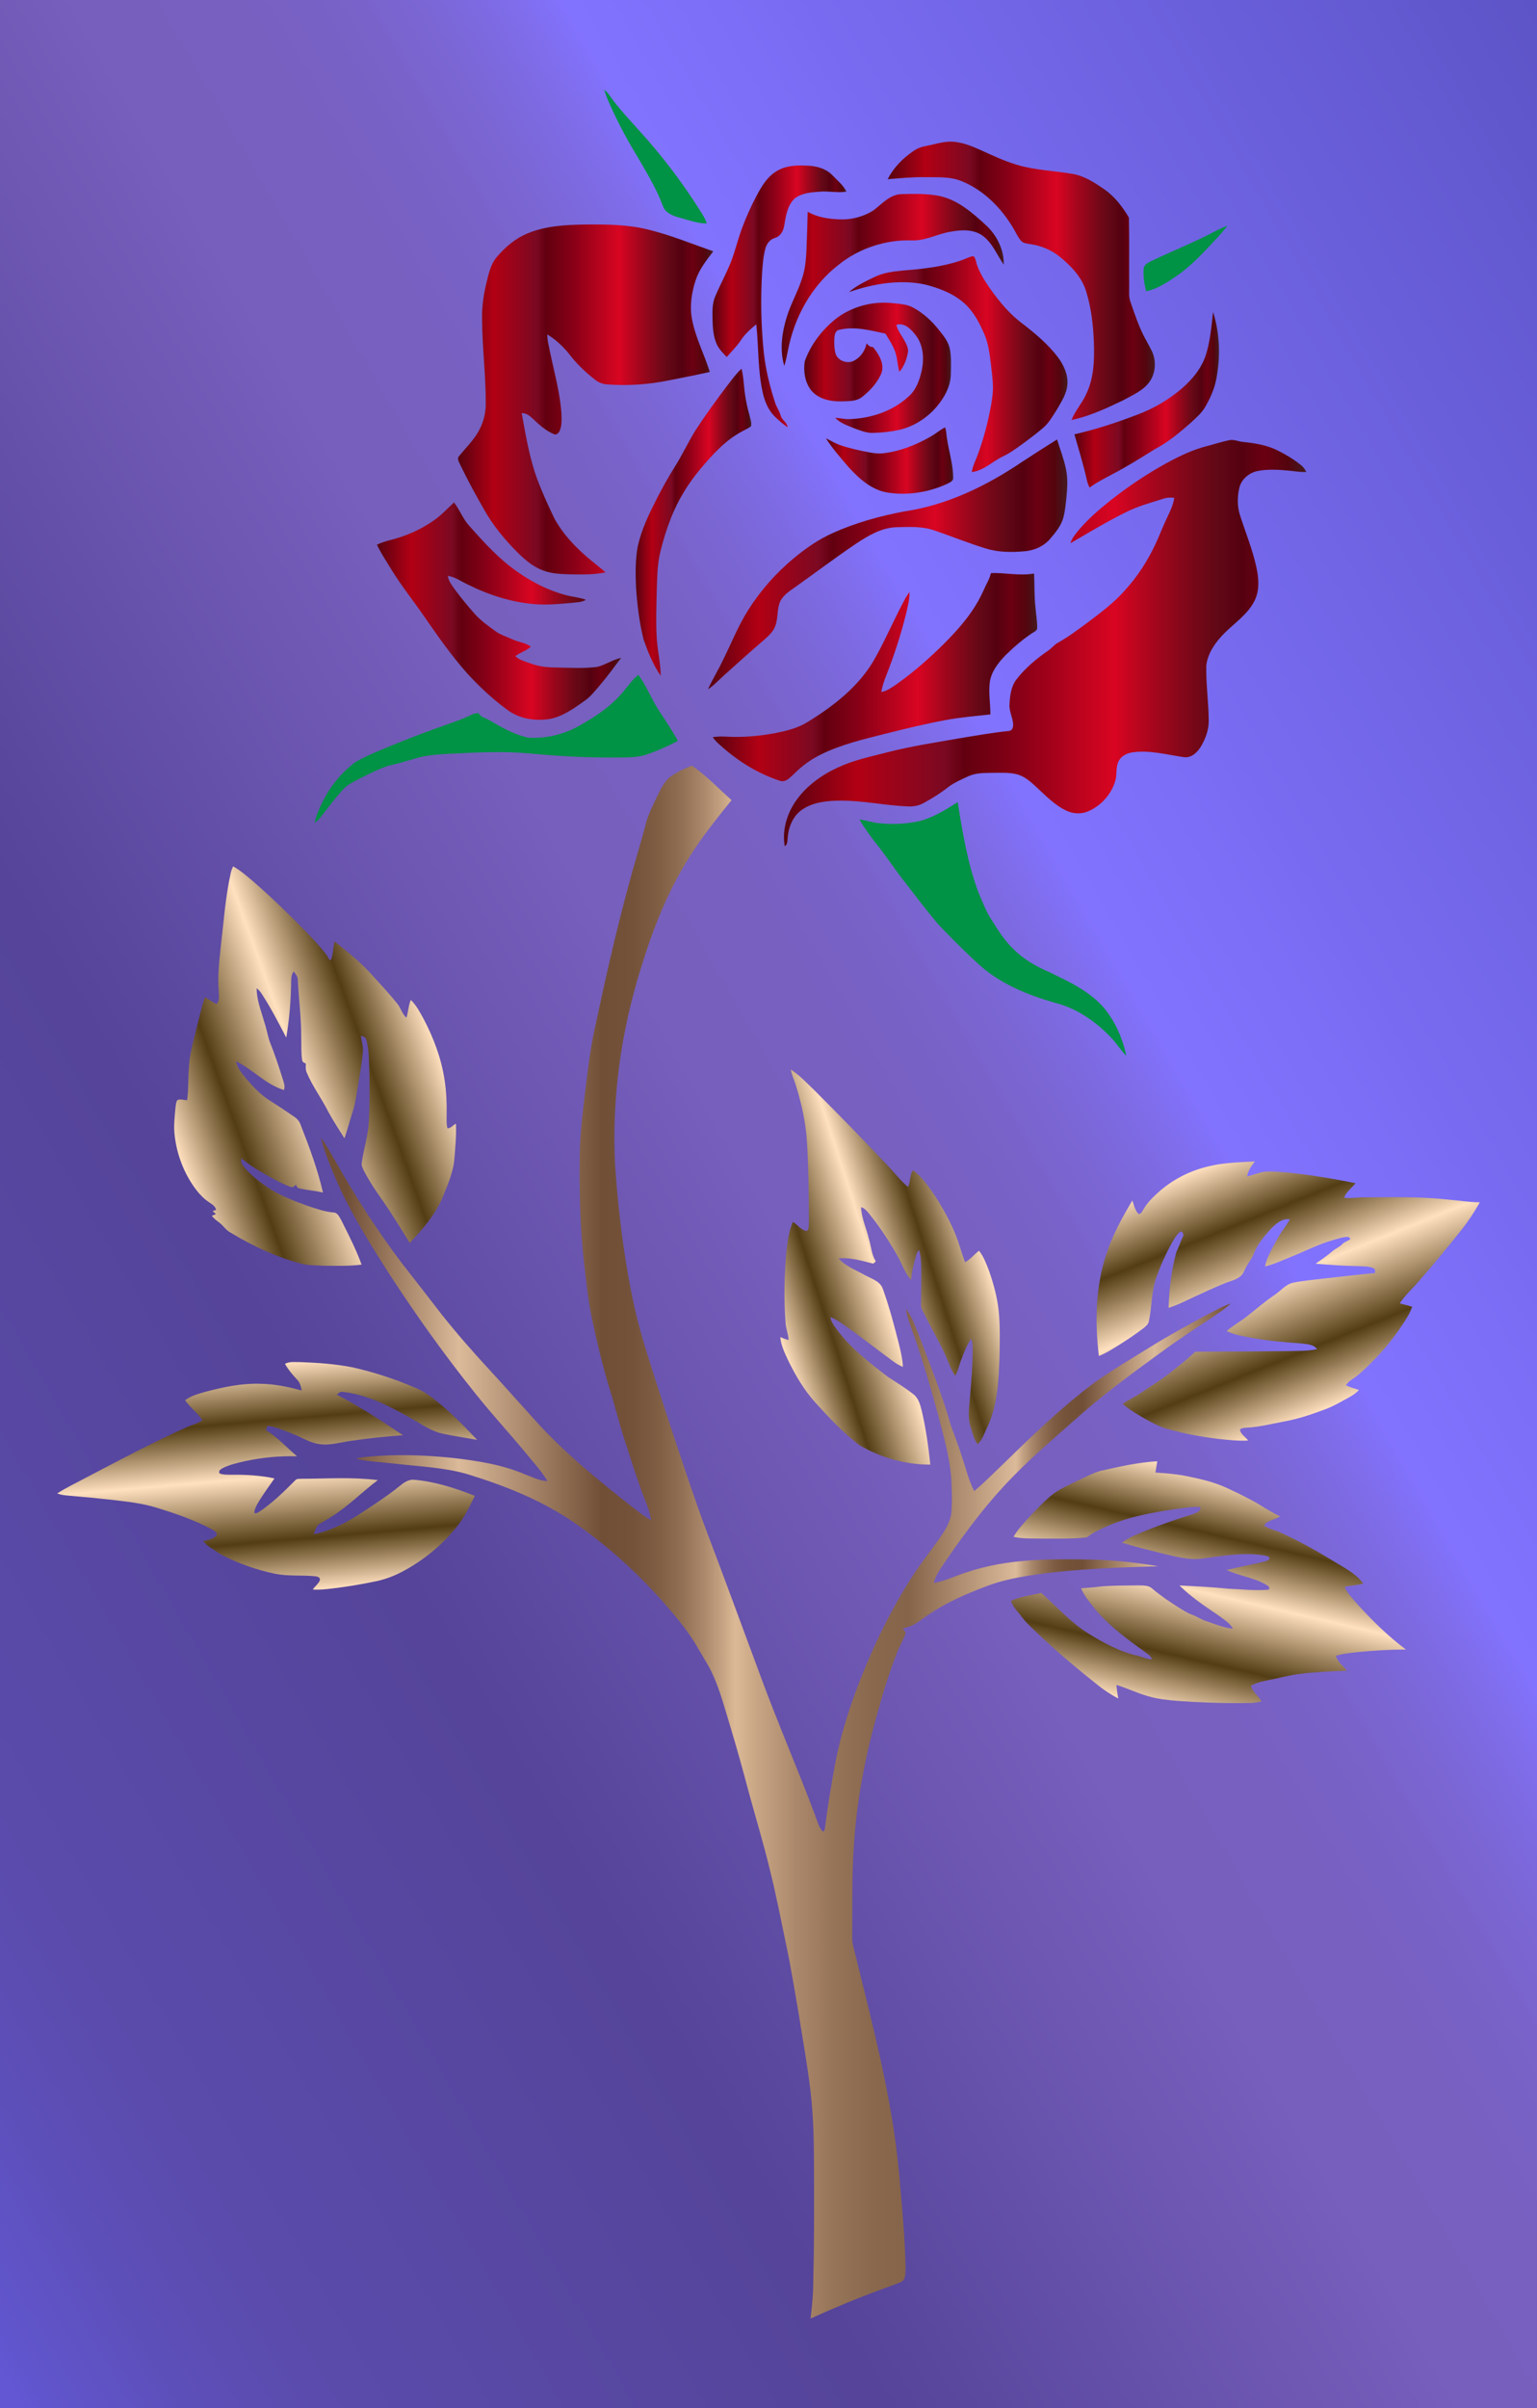
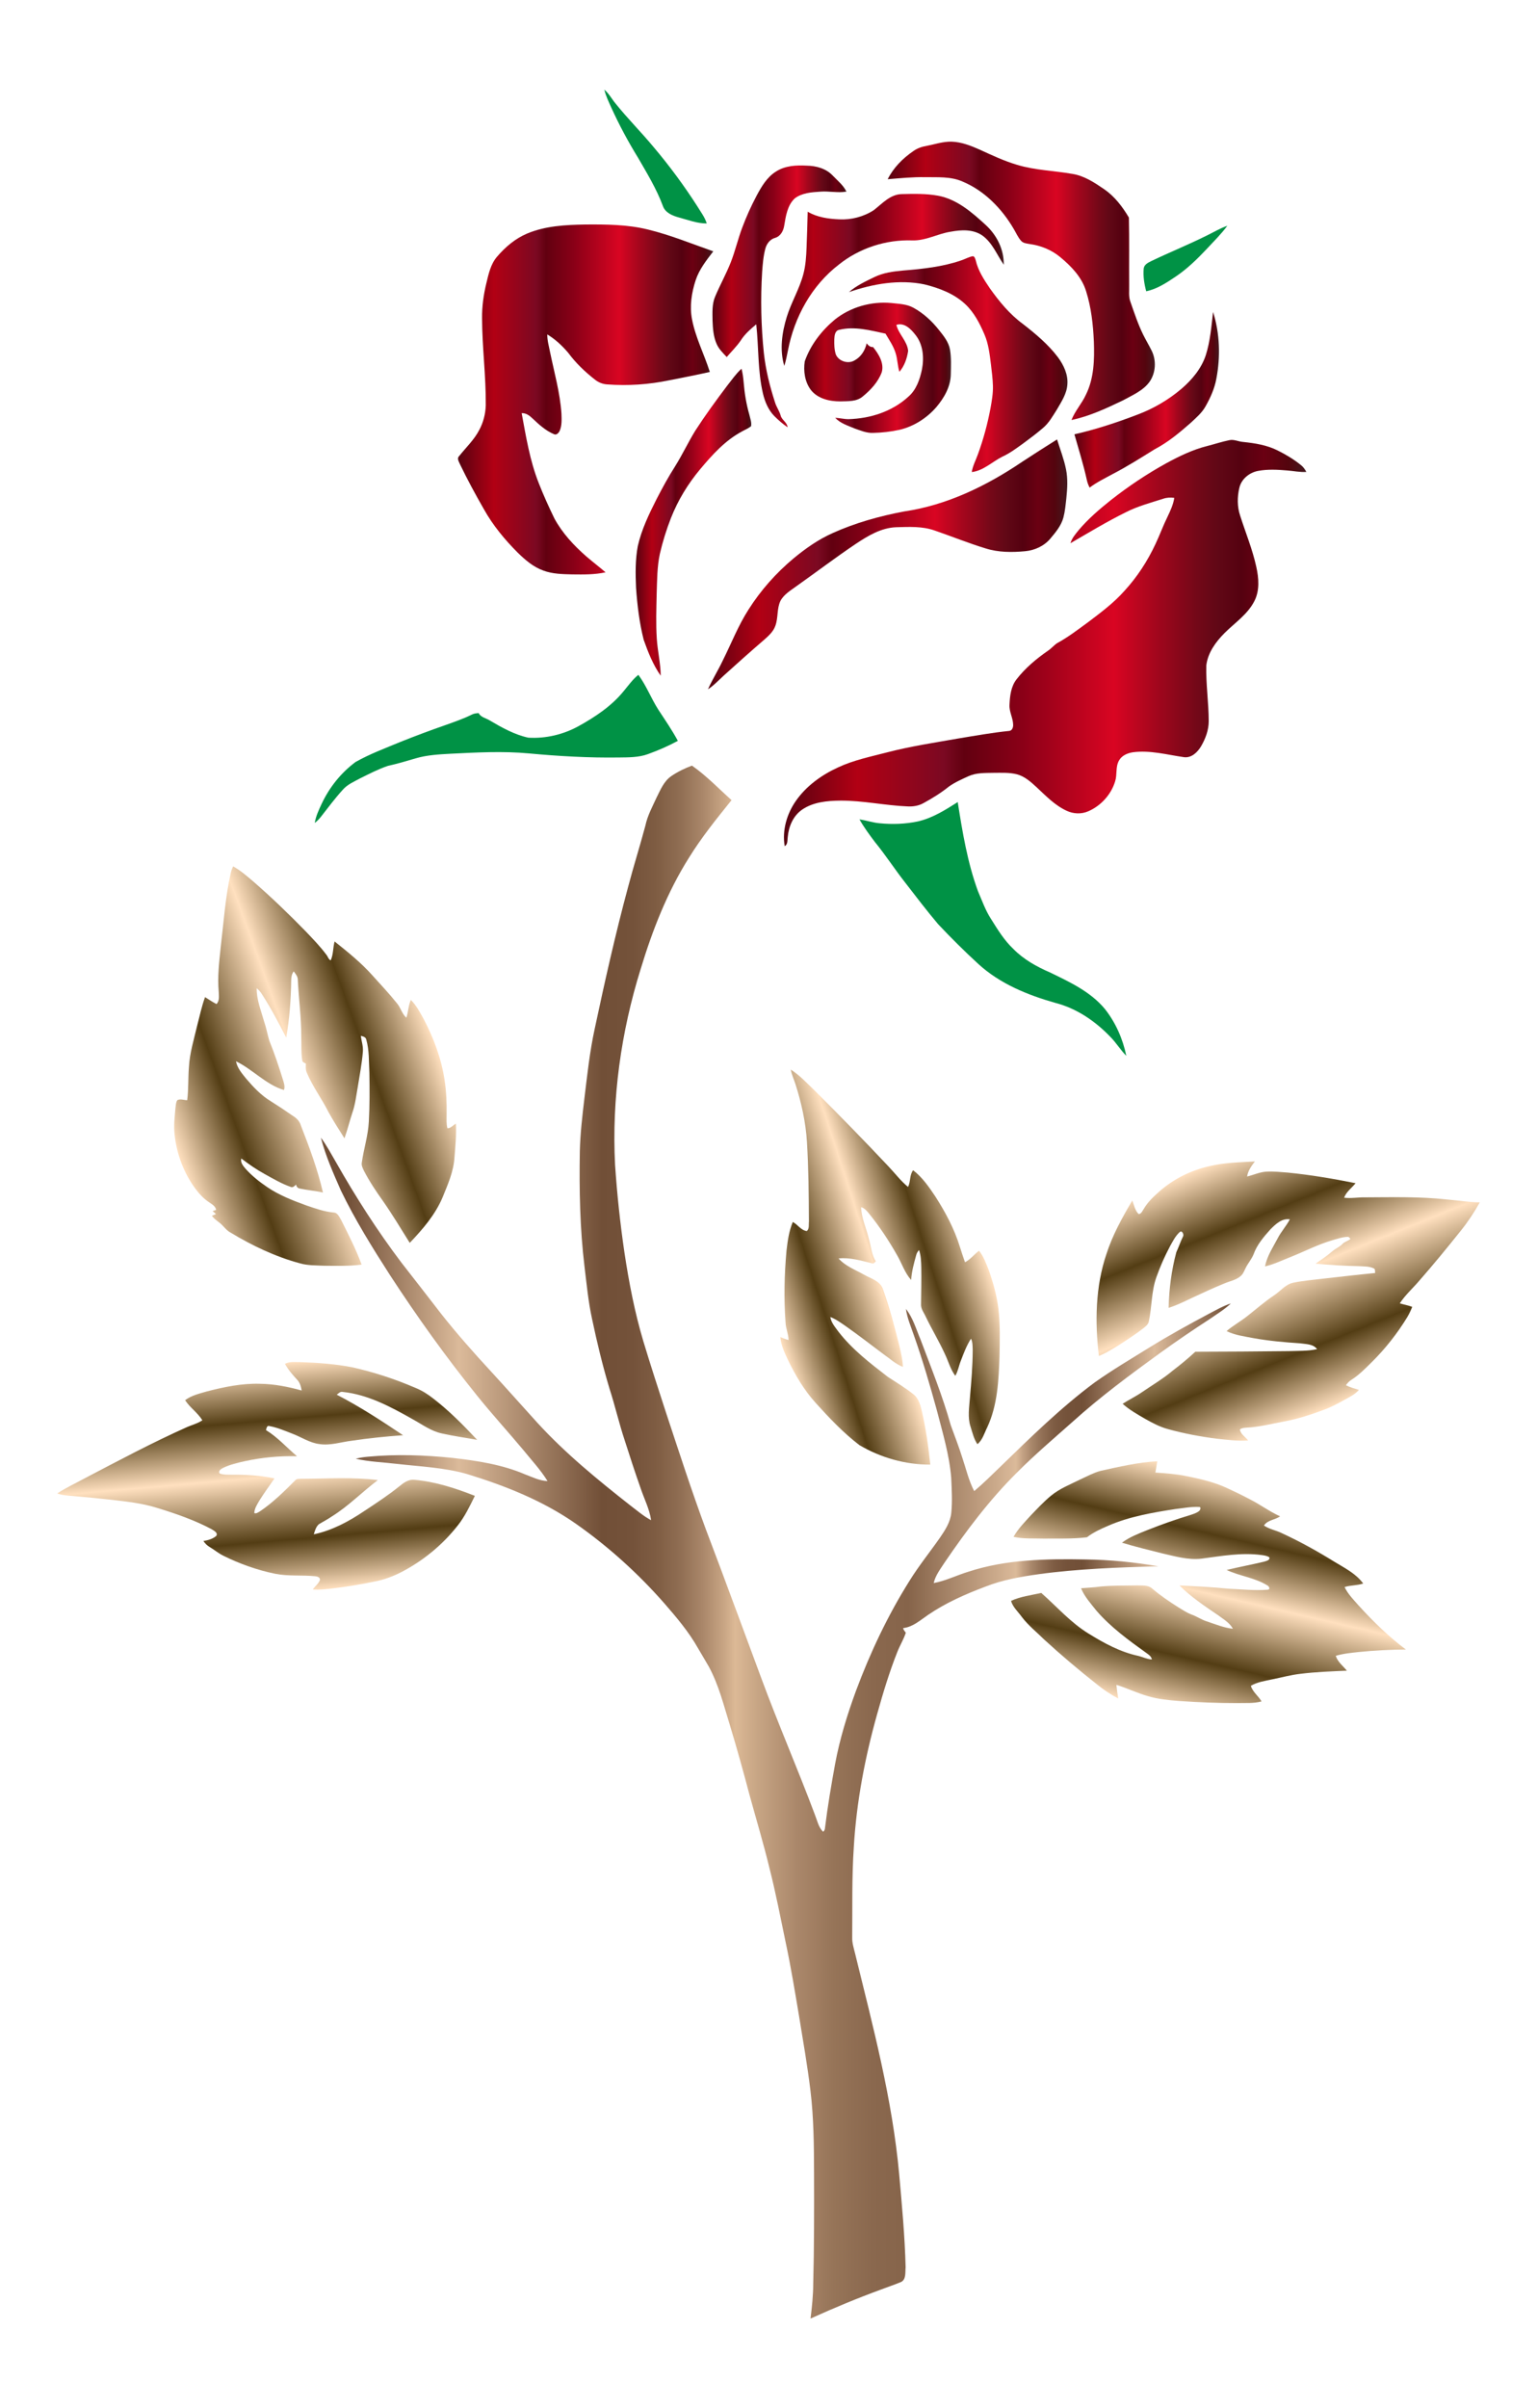
<svg xmlns="http://www.w3.org/2000/svg" enable-background="new 0 0 1074 1681.963" version="1.1" viewBox="0 0 1074 1682" xml:space="preserve">
  <linearGradient id="j" x1="-229.91" x2="1303.9" y1="1283.8" y2="398.21" gradientUnits="userSpaceOnUse">
    <stop stop-color="#6357D4" offset=".006" />
    <stop stop-color="#6155CD" offset=".018" />
    <stop stop-color="#5D4FB9" offset=".065" />
    <stop stop-color="#5A4BAC" offset=".111" />
    <stop stop-color="#594AA8" offset=".156" />
    <stop stop-color="#549" offset=".303" />
    <stop stop-color="#775FBD" offset=".5" />
    <stop stop-color="#7760C0" offset=".557" />
    <stop stop-color="#7962C8" offset=".593" />
    <stop stop-color="#7B67D7" offset=".623" />
    <stop stop-color="#7F6DEB" offset=".65" />
    <stop stop-color="#8273FF" offset=".668" />
    <stop stop-color="#5D54C7" offset="1" />
  </linearGradient>
-   <rect width="1074" height="1682" fill="url(#j)" />
  <linearGradient id="h" x1="620.29" x2="806.96" y1="196.15" y2="196.15" gradientUnits="userSpaceOnUse">
    <stop stop-color="#550210" offset="0" />
    <stop stop-color="#B20014" offset=".141" />
    <stop stop-color="#7B0922" offset=".306" />
    <stop stop-color="#620010" offset=".345" />
    <stop stop-color="#890017" offset=".453" />
    <stop stop-color="#D90522" offset=".632" />
    <stop stop-color="#A6061D" offset=".707" />
    <stop stop-color="#740818" offset=".789" />
    <stop stop-color="#610816" offset=".83" />
    <stop stop-color="#550110" offset=".876" />
    <stop stop-color="#6B0012" offset=".919" />
    <stop stop-color="#53050E" offset=".966" />
    <stop stop-color="#441A20" offset="1" />
  </linearGradient>
  <path d="m647.41 101.91c5.87-1.127 11.659-3.17 17.707-2.959 6.916 0.251 13.426 2.878 19.669 5.651 8.448 3.876 16.904 7.848 25.839 10.5 12.583 3.843 25.856 4.078 38.747 6.364 8.286 1.313 15.453 6.089 22.248 10.735 7.281 5.043 12.745 12.218 17.213 19.767 0.341 15.607 0.073 31.239 0.186 46.854 0.154 4.029-0.584 8.245 0.924 12.105 2.7 7.702 5.246 15.494 8.862 22.831 1.857 3.754 4.029 7.346 5.894 11.1 3.421 6.802 2.967 15.47-1.387 21.753-4.524 6.284-11.967 9.373-18.534 12.997-11.602 5.538-23.431 11.132-36.079 13.759 2.489-6.413 7.313-11.545 10.143-17.796 5.659-11.432 5.943-24.518 5.505-37.004-0.527-11.87-1.832-23.837-5.448-35.204-2.959-9.745-10.305-17.359-17.967-23.699-6.081-5.132-13.71-8.197-21.558-9.235-2.027-0.357-4.346-0.543-5.813-2.157-2.262-2.497-3.567-5.659-5.286-8.513-8.327-14.188-20.529-26.682-35.901-33.039-8.156-3.551-17.237-2.821-25.904-2.967-8.764-0.17-17.472 0.714-26.18 1.427 4.013-8.027 10.548-14.61 17.902-19.637 2.732-1.946 5.919-3.097 9.219-3.632z" fill="url(#h)" />
  <linearGradient id="g" x1="497.85" x2="591.46" y1="207.01" y2="207.01" gradientUnits="userSpaceOnUse">
    <stop stop-color="#550210" offset="0" />
    <stop stop-color="#B20014" offset=".141" />
    <stop stop-color="#7B0922" offset=".306" />
    <stop stop-color="#620010" offset=".345" />
    <stop stop-color="#890017" offset=".453" />
    <stop stop-color="#D90522" offset=".632" />
    <stop stop-color="#A6061D" offset=".707" />
    <stop stop-color="#740818" offset=".789" />
    <stop stop-color="#610816" offset=".83" />
    <stop stop-color="#550110" offset=".876" />
    <stop stop-color="#6B0012" offset=".919" />
    <stop stop-color="#53050E" offset=".966" />
    <stop stop-color="#441A20" offset="1" />
  </linearGradient>
  <path d="m542.29 119.78c6.34-4.07 14.156-4.524 21.469-4.07 6.535 0.105 13.313 1.946 17.975 6.77 3.413 3.608 7.516 6.811 9.729 11.351-5.959 1.046-11.983-0.438-17.975 0.008-6.21 0.413-13.037 0.811-18.161 4.751-5.173 4.873-6.219 12.34-7.346 19.004-0.551 3.648-2.57 7.451-6.34 8.546-3.584 0.924-5.951 4.167-6.859 7.605-1.411 5.286-1.816 10.767-2.23 16.207-1.159 18.907-0.738 37.92 1.216 56.762 1.289 11.626 4.127 23.05 7.735 34.158 0.949 3.34 3.154 6.138 4.029 9.502 0.908 3.113 4.508 4.638 4.816 8.067-3.373-2.311-6.47-5.011-9.348-7.905-4.167-4.281-6.519-9.964-7.881-15.696-3.697-15.842-2.919-32.244-4.686-48.322-3.989 3.365-8.043 6.835-10.832 11.31-2.87 4.167-6.502 7.727-9.802 11.554-2.53-2.765-5.335-5.392-6.9-8.854-2.384-5.165-2.773-10.945-2.984-16.54-0.049-5.667-0.478-11.602 1.841-16.937 3.405-8.083 7.71-15.77 10.921-23.942 3.057-7.84 4.946-16.07 7.897-23.934 2.838-7.613 6.17-15.04 9.964-22.223 3.47-6.462 7.321-13.216 13.751-17.172z" fill="url(#g)" />
  <linearGradient id="f" x1="546.21" x2="701.39" y1="195.49" y2="195.49" gradientUnits="userSpaceOnUse">
    <stop stop-color="#550210" offset="0" />
    <stop stop-color="#B20014" offset=".141" />
    <stop stop-color="#7B0922" offset=".306" />
    <stop stop-color="#620010" offset=".345" />
    <stop stop-color="#890017" offset=".453" />
    <stop stop-color="#D90522" offset=".632" />
    <stop stop-color="#A6061D" offset=".707" />
    <stop stop-color="#740818" offset=".789" />
    <stop stop-color="#610816" offset=".83" />
    <stop stop-color="#550110" offset=".876" />
    <stop stop-color="#6B0012" offset=".919" />
    <stop stop-color="#53050E" offset=".966" />
    <stop stop-color="#441A20" offset="1" />
  </linearGradient>
  <path d="m610.56 146.79c5.91-4.589 11.586-11.132 19.661-11.213 8.392-0.235 16.88-0.397 25.183 1.103 13.288 2.44 23.829 11.699 33.485 20.553 7.686 7.086 12.705 17.091 12.502 27.68-4.751-6.908-7.905-15.299-14.902-20.383-6.478-4.548-14.862-4.062-22.272-2.676-9.048 1.403-17.359 6.356-26.691 6.065-18.413-0.665-37.028 5.359-51.403 16.913-18.923 14.521-31.061 36.631-35.52 59.867-0.754 3.64-1.411 7.313-2.57 10.864-3.381-11.172-1.63-23.285 1.743-34.255 3.154-10.191 8.813-19.434 11.554-29.772 1.638-6.073 2.027-12.389 2.262-18.648 0.381-8.335 0.543-16.678 0.786-25.012 6.648 3.916 14.48 5.011 22.069 5.327 8.432 0.414 17.034-1.8 24.112-6.413z" fill="url(#f)" />
  <linearGradient id="e" x1="320.04" x2="498.43" y1="279.01" y2="279.01" gradientUnits="userSpaceOnUse">
    <stop stop-color="#550210" offset="0" />
    <stop stop-color="#B20014" offset=".141" />
    <stop stop-color="#7B0922" offset=".306" />
    <stop stop-color="#620010" offset=".345" />
    <stop stop-color="#890017" offset=".453" />
    <stop stop-color="#D90522" offset=".632" />
    <stop stop-color="#A6061D" offset=".707" />
    <stop stop-color="#740818" offset=".789" />
    <stop stop-color="#610816" offset=".83" />
    <stop stop-color="#550110" offset=".876" />
    <stop stop-color="#6B0012" offset=".919" />
    <stop stop-color="#53050E" offset=".966" />
    <stop stop-color="#441A20" offset="1" />
  </linearGradient>
  <path d="m368.34 163.12c12.762-5.367 26.853-6.065 40.522-6.316 14.651-0.114 29.488-0.032 43.806 3.486 15.656 3.794 30.582 9.964 45.76 15.259-4.816 6.243-9.826 12.575-12.332 20.172-2.854 8.748-4.321 18.21-2.53 27.331 2.432 12.786 8.537 24.412 12.437 36.744-9.397 2.116-18.85 3.965-28.304 5.805-14.245 2.975-28.888 3.989-43.392 2.886-3.186-0.17-6.219-1.411-8.683-3.421-6.94-5.416-13.353-11.586-18.599-18.672-4.216-4.929-9.016-9.478-14.61-12.802-0.049 4.151 1.127 8.156 1.913 12.202 2.943 14.27 6.989 28.409 7.986 43.011 0.13 4.038 0.413 8.319-1.232 12.121-0.649 1.411-2.238 3.178-3.94 2.351-5.765-2.408-10.483-6.665-14.951-10.929-2.1-2.019-4.581-3.932-7.67-3.778 3.04 16.491 5.748 33.217 11.934 48.898 3.284 8.367 6.997 16.572 10.937 24.656 5.529 10.248 13.605 18.915 22.329 26.537 4.394 3.786 9.024 7.297 13.426 11.075-7.605 1.662-15.421 1.557-23.164 1.459-6.843-0.17-13.864-0.259-20.358-2.692-6.908-2.449-12.559-7.346-17.74-12.372-9.146-9.137-17.496-19.215-23.804-30.542-5.862-10.24-11.505-20.618-16.621-31.255-0.746-1.857-2.449-4.103-0.559-5.854 4.784-6.024 10.532-11.383 14.075-18.323 2.781-5.221 4.273-11.108 4.459-17.018 0.186-20.286-2.513-40.474-2.586-60.751-0.105-8.254 1.038-16.475 2.975-24.485 1.565-6.47 2.992-13.362 7.451-18.558 5.789-6.778 12.778-12.745 21.064-16.224z" fill="url(#e)" />
  <linearGradient id="d" x1="593.23" x2="745.91" y1="254.34" y2="254.34" gradientUnits="userSpaceOnUse">
    <stop stop-color="#550210" offset="0" />
    <stop stop-color="#B20014" offset=".141" />
    <stop stop-color="#7B0922" offset=".306" />
    <stop stop-color="#620010" offset=".345" />
    <stop stop-color="#890017" offset=".453" />
    <stop stop-color="#D90522" offset=".632" />
    <stop stop-color="#A6061D" offset=".707" />
    <stop stop-color="#740818" offset=".789" />
    <stop stop-color="#610816" offset=".83" />
    <stop stop-color="#550110" offset=".876" />
    <stop stop-color="#6B0012" offset=".919" />
    <stop stop-color="#53050E" offset=".966" />
    <stop stop-color="#441A20" offset="1" />
  </linearGradient>
  <path d="m671.56 181.9c2.773-0.892 5.335-2.44 8.229-2.959 1.362 0.203 1.613 1.8 2.011 2.87 1.638 7.232 5.789 13.516 9.883 19.572 6.551 9.227 13.864 18.145 23.058 24.874 8.886 6.932 17.691 14.237 24.51 23.285 4.029 5.473 7.2 12.097 6.583 19.061-0.422 6.486-4.192 12.016-7.338 17.472-2.886 4.532-5.538 9.397-9.729 12.883-4.427 3.778-9.073 7.281-13.751 10.726-4.735 3.397-9.421 6.94-14.756 9.348-7.046 3.559-13.11 9.745-21.226 10.694 0.689-4.427 2.87-8.383 4.346-12.559 3.803-10.386 6.673-21.112 8.732-31.977 0.932-5.213 1.865-10.475 1.703-15.794-0.146-4.921-0.795-9.81-1.362-14.699-0.884-7.135-1.687-14.407-4.54-21.08-3.3-7.71-7.24-15.405-13.451-21.21-7.848-7.329-18.202-11.237-28.466-13.767-17.65-3.64-35.942-0.405-52.765 5.367 5.238-4.532 11.61-7.508 17.813-10.508 6.219-3.049 13.167-3.916 19.986-4.548 13.67-1.111 27.485-2.562 40.53-7.054z" fill="url(#d)" />
  <linearGradient id="c" x1="561.96" x2="664.51" y1="256.89" y2="256.89" gradientUnits="userSpaceOnUse">
    <stop stop-color="#550210" offset="0" />
    <stop stop-color="#B20014" offset=".141" />
    <stop stop-color="#7B0922" offset=".306" />
    <stop stop-color="#620010" offset=".345" />
    <stop stop-color="#890017" offset=".453" />
    <stop stop-color="#D90522" offset=".632" />
    <stop stop-color="#A6061D" offset=".707" />
    <stop stop-color="#740818" offset=".789" />
    <stop stop-color="#610816" offset=".83" />
    <stop stop-color="#550110" offset=".876" />
    <stop stop-color="#6B0012" offset=".919" />
    <stop stop-color="#53050E" offset=".966" />
    <stop stop-color="#441A20" offset="1" />
  </linearGradient>
  <path d="m583.22 223.31c11.035-8.87 25.653-12.98 39.712-11.667 5.205 0.592 10.735 0.705 15.421 3.357 6.94 3.827 12.875 9.308 17.772 15.51 3.284 4.119 6.811 8.448 7.727 13.799 0.924 5.602 0.649 11.31 0.543 16.961-0.065 8.74-4.686 16.678-10.183 23.164-6.689 7.662-15.688 13.394-25.612 15.761-6.113 1.354-12.372 2.043-18.632 2.173-4.516 0.154-8.732-1.686-12.907-3.138-4.711-1.978-9.908-3.559-13.475-7.41 3.13 0.122 6.194 0.949 9.34 0.932 15.145-0.373 30.509-5.302 41.803-15.68 5.513-4.751 7.986-11.959 9.454-18.867 1.63-8.213 0.932-17.472-4.451-24.234-3.13-4.038-7.71-8.862-13.37-7.07 1.54 6.6 7.589 11.286 8.205 18.178-0.762 5.213-2.603 10.572-6.097 14.61-1.33-4.224-1.289-8.716-2.611-12.94-1.484-4.986-4.524-9.275-7.119-13.718-10.532-2.23-21.534-5.327-32.269-2.676-3.097 0.527-3.365 4.078-3.503 6.592-0.105 3.502-0.008 7.102 1.014 10.483 1.938 4.921 8.667 7.005 13.159 4.289 4.5-2.424 7.354-6.989 8.448-11.902 1.103 1.476 2.513 2.724 4.492 2.611 3.867 4.816 7.881 11.205 6.04 17.61-2.546 6.786-7.662 12.324-13.216 16.84-4.313 3.738-10.354 3.308-15.672 3.494-7.524 0.032-15.907-1.857-20.723-8.124-4.143-5.578-5.205-13.102-4.192-19.831 3.997-11.432 11.667-21.372 20.902-29.107z" fill="url(#c)" />
  <linearGradient id="b" x1="750.77" x2="851.79" y1="279.24" y2="279.24" gradientUnits="userSpaceOnUse">
    <stop stop-color="#550210" offset="0" />
    <stop stop-color="#B20014" offset=".141" />
    <stop stop-color="#7B0922" offset=".306" />
    <stop stop-color="#620010" offset=".345" />
    <stop stop-color="#890017" offset=".453" />
    <stop stop-color="#D90522" offset=".632" />
    <stop stop-color="#A6061D" offset=".707" />
    <stop stop-color="#740818" offset=".789" />
    <stop stop-color="#610816" offset=".83" />
    <stop stop-color="#550110" offset=".876" />
    <stop stop-color="#6B0012" offset=".919" />
    <stop stop-color="#53050E" offset=".966" />
    <stop stop-color="#441A20" offset="1" />
  </linearGradient>
  <path d="m842.55 248.15c3.113-9.786 3.932-20.099 5.1-30.25 4.751 15.016 5.254 31.182 2.303 46.603-1.257 6.835-4.127 13.248-7.524 19.264-2.53 4.565-6.567 7.97-10.313 11.489-7.864 6.916-15.996 13.71-25.328 18.583-9.713 6.024-19.386 12.137-29.544 17.391-5.375 2.959-10.945 5.627-15.859 9.348-0.876-1.719-1.573-3.535-1.962-5.424-2.351-10.735-5.675-21.226-8.651-31.798 15.056-3.43 29.747-8.278 44.154-13.799 11.116-4.159 21.502-10.272 30.566-17.934 7.394-6.332 13.945-14.116 17.059-23.472z" fill="url(#b)" />
  <linearGradient id="a" x1="444.18" x2="524.96" y1="364.74" y2="364.74" gradientUnits="userSpaceOnUse">
    <stop stop-color="#550210" offset="0" />
    <stop stop-color="#B20014" offset=".141" />
    <stop stop-color="#7B0922" offset=".306" />
    <stop stop-color="#620010" offset=".345" />
    <stop stop-color="#890017" offset=".453" />
    <stop stop-color="#D90522" offset=".632" />
    <stop stop-color="#A6061D" offset=".707" />
    <stop stop-color="#740818" offset=".789" />
    <stop stop-color="#610816" offset=".83" />
    <stop stop-color="#550110" offset=".876" />
    <stop stop-color="#6B0012" offset=".919" />
    <stop stop-color="#53050E" offset=".966" />
    <stop stop-color="#441A20" offset="1" />
  </linearGradient>
  <path d="m508.01 269.54c3.251-4.103 6.243-8.473 10.135-12.008 0.803 3.113 1.232 6.308 1.492 9.51 0.616 7.67 1.849 15.299 4.005 22.694 0.559 2.603 1.703 5.27 1.192 7.962-1.881 1.508-4.151 2.392-6.235 3.584-11.829 6.243-20.877 16.37-29.366 26.472-8.513 10.2-15.542 21.672-20.391 34.052-3.203 8.14-5.781 16.524-7.759 25.028-1.962 9.089-1.889 18.437-2.221 27.672-0.219 10.532-0.624 21.08 0.081 31.596 0.551 8.659 2.667 17.156 2.748 25.856-5.359-7.581-8.797-16.361-11.894-25.061-3.032-11.926-4.492-24.218-5.343-36.485-0.438-9.64-0.551-19.418 1.208-28.944 2.619-11.586 7.824-22.369 13.151-32.917 4.046-7.783 8.197-15.518 12.948-22.904 5.051-8.035 9.064-16.678 14.034-24.761 6.948-10.767 14.497-21.121 22.215-31.345z" fill="url(#a)" />
  <linearGradient id="t" x1="577.14" x2="666.04" y1="321.66" y2="321.66" gradientUnits="userSpaceOnUse">
    <stop stop-color="#550210" offset="0" />
    <stop stop-color="#B20014" offset=".141" />
    <stop stop-color="#7B0922" offset=".306" />
    <stop stop-color="#620010" offset=".345" />
    <stop stop-color="#890017" offset=".453" />
    <stop stop-color="#D90522" offset=".632" />
    <stop stop-color="#A6061D" offset=".707" />
    <stop stop-color="#740818" offset=".789" />
    <stop stop-color="#610816" offset=".83" />
    <stop stop-color="#550110" offset=".876" />
    <stop stop-color="#6B0012" offset=".919" />
    <stop stop-color="#53050E" offset=".966" />
    <stop stop-color="#441A20" offset="1" />
  </linearGradient>
-   <path d="m650.3 304.93c3.511-1.954 6.511-4.686 10.135-6.454 0.3 1.111 0.551 2.238 0.754 3.373 0.851 10.945 5.019 21.453 4.848 32.504-0.373 2.116-2.813 2.757-4.427 3.697-12.77 5.838-27.299 8.173-41.212 6.008-11.31-1.694-20.156-9.81-27.566-17.934-5.489-6.438-11.148-12.81-15.696-19.961 3.373 1.532 6.511 3.584 10.046 4.767 6.762 2.351 13.799 3.827 20.837 5.132 2.765 0.495 5.594 0.868 8.424 0.608 11.999-1.249 23.447-5.773 33.858-11.74z" fill="url(#t)" />
  <linearGradient id="s" x1="494.7" x2="745.78" y1="394.19" y2="394.19" gradientUnits="userSpaceOnUse">
    <stop stop-color="#550210" offset="0" />
    <stop stop-color="#B20014" offset=".141" />
    <stop stop-color="#7B0922" offset=".306" />
    <stop stop-color="#620010" offset=".345" />
    <stop stop-color="#890017" offset=".453" />
    <stop stop-color="#D90522" offset=".632" />
    <stop stop-color="#A6061D" offset=".707" />
    <stop stop-color="#740818" offset=".789" />
    <stop stop-color="#610816" offset=".83" />
    <stop stop-color="#550110" offset=".876" />
    <stop stop-color="#6B0012" offset=".919" />
    <stop stop-color="#53050E" offset=".966" />
    <stop stop-color="#441A20" offset="1" />
  </linearGradient>
  <path d="m714.15 322.62c8.1-5.319 16.264-10.54 24.477-15.688 2.165 6.932 4.832 13.734 6.267 20.877 1.362 6.673 0.924 13.54 0.219 20.269-0.495 4.467-0.892 8.975-2.027 13.337-1.532 5.748-5.465 10.41-9.218 14.87-4.378 5.148-10.881 8.108-17.545 8.716-9.218 0.876-18.753 0.868-27.664-1.97-12.008-3.665-23.65-8.4-35.52-12.47-8.618-3.089-17.942-2.546-26.926-2.311-10.491 0.389-19.71 5.967-28.199 11.61-13.994 9.413-27.428 19.604-41.187 29.35-4.143 3.065-8.959 5.773-11.472 10.467-2.635 5.457-1.476 11.813-3.575 17.432-1.435 4.111-4.8 7.07-7.97 9.875-9.454 8.132-18.753 16.459-28.012 24.818-3.632 3.284-6.956 6.965-11.1 9.64 3.089-6.908 7.159-13.321 10.378-20.172 5.951-11.862 10.759-24.347 17.975-35.544 8.554-13.483 19.288-25.572 31.547-35.787 8.31-6.851 17.196-13.134 27.072-17.529 15.956-7.216 32.95-11.959 50.138-15.186 29.828-4.37 57.564-17.861 82.342-34.604z" fill="url(#s)" />
  <linearGradient id="r" x1="547.8" x2="912.83" y1="449.15" y2="449.15" gradientUnits="userSpaceOnUse">
    <stop stop-color="#550210" offset="0" />
    <stop stop-color="#B20014" offset=".141" />
    <stop stop-color="#7B0922" offset=".306" />
    <stop stop-color="#620010" offset=".345" />
    <stop stop-color="#890017" offset=".453" />
    <stop stop-color="#D90522" offset=".632" />
    <stop stop-color="#A6061D" offset=".707" />
    <stop stop-color="#740818" offset=".789" />
    <stop stop-color="#610816" offset=".83" />
    <stop stop-color="#550110" offset=".876" />
    <stop stop-color="#6B0012" offset=".919" />
    <stop stop-color="#53050E" offset=".966" />
    <stop stop-color="#441A20" offset="1" />
  </linearGradient>
  <path d="m843.48 311.54c5.148-1.313 10.2-3.008 15.405-4.07 3.268-0.786 6.365 0.941 9.591 1.192 8.359 0.868 16.88 2.189 24.453 6.048 5.611 2.813 11.043 6.056 15.948 9.989 1.719 1.281 2.967 3.049 3.957 4.938-4.5 0.292-8.927-0.705-13.394-1.03-6.778-0.576-13.678-0.957-20.399 0.316-6.048 1.135-11.643 5.692-13.037 11.829-1.492 6.356-1.54 13.159 0.559 19.394 3.795 11.87 8.594 23.456 11.27 35.666 1.768 7.905 2.505 16.637-1.338 24.064-4.71 9.251-13.621 15.097-20.788 22.248-6.146 6.154-11.724 13.767-12.778 22.62-0.349 12.997 1.654 25.937 1.678 38.941 0.016 6.227-2.246 12.259-5.351 17.578-2.497 4.176-6.721 8.319-12.008 7.573-11.829-1.686-23.747-5.035-35.787-3.381-3.778 0.592-7.719 2.327-9.591 5.838-2.489 4.443-1.119 9.762-2.659 14.472-2.805 9.227-9.908 17.034-18.729 20.869-4.832 2.14-10.491 1.881-15.218-0.381-8.181-3.786-14.497-10.418-20.991-16.467-4.038-3.73-8.351-7.613-13.808-9-5.27-1.321-10.759-0.997-16.134-0.997-5.894 0.138-12.064-0.154-17.561 2.343-4.702 2.149-9.494 4.248-13.718 7.256-5.497 4.411-11.505 8.156-17.691 11.513-3.34 1.905-7.24 2.53-11.043 2.343-15.745-0.624-31.263-4.119-47.057-4.046-9.178 0.089-19.004 0.949-26.788 6.316-6.259 4.305-9.413 11.854-10.037 19.223-0.341 2.205 0.162 4.978-2.108 6.292-1.889-11.051 1.476-22.612 7.848-31.701 7.281-10.394 17.918-18.056 29.366-23.294 11.026-5.181 23.034-7.581 34.75-10.645 16.061-4.151 32.488-6.624 48.808-9.494 12.048-1.978 24.08-4.167 36.233-5.392 2.019-0.276 2.708-2.619 2.619-4.378-0.114-4.735-2.838-9.024-2.546-13.832 0.268-6.154 0.997-12.818 4.929-17.829 6.113-7.905 13.88-14.375 22.061-20.034 2.278-1.508 3.997-3.697 6.267-5.197 7.556-4.103 14.383-9.356 21.315-14.407 9.024-6.811 18.186-13.613 25.726-22.118 8.918-9.689 16.159-20.853 21.72-32.771 2.975-6.251 5.311-12.786 8.383-18.988 2.027-4.224 4.021-8.546 4.743-13.208-2.619-0.381-5.294-0.251-7.8 0.632-8.789 2.813-17.788 5.189-26.042 9.405-13.256 6.543-25.912 14.237-38.69 21.623 0.997-3.551 3.494-6.348 5.748-9.162 6.705-7.946 14.659-14.707 22.758-21.169 12.105-9.486 24.939-18.064 38.406-25.499 9.08-4.937 18.485-9.502 28.547-12.032z" fill="url(#r)" />
  <linearGradient id="q" x1="263.36" x2="434.06" y1="426.84" y2="426.84" gradientUnits="userSpaceOnUse">
    <stop stop-color="#550210" offset="0" />
    <stop stop-color="#B20014" offset=".141" />
    <stop stop-color="#7B0922" offset=".306" />
    <stop stop-color="#620010" offset=".345" />
    <stop stop-color="#890017" offset=".453" />
    <stop stop-color="#D90522" offset=".632" />
    <stop stop-color="#A6061D" offset=".707" />
    <stop stop-color="#740818" offset=".789" />
    <stop stop-color="#610816" offset=".83" />
    <stop stop-color="#550110" offset=".876" />
    <stop stop-color="#6B0012" offset=".919" />
    <stop stop-color="#53050E" offset=".966" />
    <stop stop-color="#441A20" offset="1" />
  </linearGradient>
-   <path d="m303.88 362.96c4.897-3.502 8.951-7.986 13.353-12.048 4.143 5.408 6.438 12.016 11.205 16.961 9.989 11.254 20.253 22.491 32.617 31.19 10.491 7.427 22.118 13.426 34.596 16.661 4.532 1.224 9.291 1.516 13.71 3.195-2.732 1.816-6.17 1.67-9.291 2.132-8.651 0.722-17.342 1.646-26.026 0.957-16.483-1.273-32.496-6.405-47.227-13.783-4.573-2.132-8.813-5.27-13.905-6.024 0.47 3.657 2.862 6.583 4.905 9.518 4.411 6.032 9.251 11.74 14.164 17.375 4.143 4.516 9.178 8.1 14.116 11.683 3.592 2.7 7.978 3.892 11.991 5.797 4.184 1.946 9.105 2.254 12.851 5.116-3.162 2.959-7.524 3.965-10.872 6.656 3.267 2.959 7.71 3.9 11.732 5.416 5.643 2.011 11.675 2.44 17.618 2.497 9.324 0.122 18.721 0.77 27.996-0.47 5.765-1.484 10.783-5.051 16.653-6.316-4.994 6.535-9.835 13.199-15.161 19.467-3.235 3.746-6.324 7.71-10.435 10.548-7.629 5.465-15.615 11.229-25.093 12.81-9.916 1.411-20.666-0.349-28.799-6.47-10.143-7.354-19.321-15.964-27.809-25.15-11.067-12.38-20.586-26.01-30.039-39.63-7.678-11.229-16.264-21.826-23.358-33.436-3.47-5.643-7.135-11.197-10.005-17.172 2.984-1.338 6.081-2.4 9.259-3.194 11.164-2.805 21.915-7.516 31.255-14.286z" fill="url(#q)" />
  <linearGradient id="p" x1="498.01" x2="724.78" y1="472.93" y2="472.93" gradientUnits="userSpaceOnUse">
    <stop stop-color="#550210" offset="0" />
    <stop stop-color="#B20014" offset=".141" />
    <stop stop-color="#7B0922" offset=".306" />
    <stop stop-color="#620010" offset=".345" />
    <stop stop-color="#890017" offset=".453" />
    <stop stop-color="#D90522" offset=".632" />
    <stop stop-color="#A6061D" offset=".707" />
    <stop stop-color="#740818" offset=".789" />
    <stop stop-color="#610816" offset=".83" />
    <stop stop-color="#550110" offset=".876" />
    <stop stop-color="#6B0012" offset=".919" />
    <stop stop-color="#53050E" offset=".966" />
    <stop stop-color="#441A20" offset="1" />
  </linearGradient>
-   <path d="m692.49 400.23c10.037-0.268 20.091 2.132 30.104 0.349 0.365 7.848 0.057 15.729 0.949 23.545 0.365 4.654 1.192 9.275 1.224 13.945 0.122 1.249-0.511 2.376-1.613 2.951-7.548 4.63-14.253 10.5-20.577 16.661-5.067 5.27-9.956 11.432-10.962 18.915-0.957 7.451 0.446 14.918 0.446 22.385-10.354 1.184-20.772 1.986-31.028 3.908-14.667 2.692-29.139 6.284-43.603 9.899-14.764 3.73-29.747 7.281-43.49 14.026-7.2 3.478-13.718 8.262-19.337 13.945-2.586 2.319-5.513 5.829-9.421 4.662-16.726-5.424-31.79-15.226-44.487-27.29-0.981-1.014-1.824-2.14-2.675-3.243 3.243-0.543 6.543-0.543 9.826-0.373 11.254 0.64 22.564-0.381 33.647-2.424 7.702-1.524 15.526-3.397 22.32-7.508 18.826-11.464 37.109-25.637 47.884-45.298 7.589-13.54 13.556-27.907 21.023-41.512 0.835-1.492 1.792-2.911 2.813-4.281 0.105 5.335-1.33 10.516-2.513 15.672-3.665 14.456-8.221 28.693-13.718 42.557-1.451 3.77-2.878 7.589-3.413 11.618 4.192-0.754 7.597-3.438 11.043-5.748 11.87-8.448 22.815-18.129 33.128-28.409 8.943-9.008 17.496-18.607 23.674-29.772 2.489-4.402 4.346-9.121 6.665-13.613 0.924-1.767 1.532-3.664 2.092-5.569z" fill="url(#p)" />
  <linearGradient id="o" x1="224.22" x2="860.05" y1="1077" y2="1077" gradientUnits="userSpaceOnUse">
    <stop stop-color="#714F37" offset=".028" />
    <stop stop-color="#DBBA9A" offset=".152" />
    <stop stop-color="#714F37" offset=".309" />
    <stop stop-color="#74523A" offset=".342" />
    <stop stop-color="#7F5D43" offset=".369" />
    <stop stop-color="#906E53" offset=".395" />
    <stop stop-color="#A98669" offset=".419" />
    <stop stop-color="#C8A584" offset=".443" />
    <stop stop-color="#DCB996" offset=".455" />
    <stop stop-color="#C7A584" offset=".48" />
    <stop stop-color="#AB886B" offset=".522" />
    <stop stop-color="#967458" offset=".564" />
    <stop stop-color="#8A684E" offset=".606" />
    <stop stop-color="#86644A" offset=".646" />
    <stop stop-color="#DBBA9A" offset=".764" />
    <stop stop-color="#C5A385" offset=".771" />
    <stop stop-color="#A68569" offset=".782" />
    <stop stop-color="#8F6D53" offset=".794" />
    <stop stop-color="#7E5C43" offset=".806" />
    <stop stop-color="#74523A" offset=".82" />
    <stop stop-color="#714F37" offset=".837" />
    <stop stop-color="#DBBA9A" offset=".916" />
    <stop stop-color="#714F37" offset="1" />
  </linearGradient>
  <path d="m469.08 542.06c4.476-3.032 9.373-5.416 14.432-7.297 10.07 7.005 18.559 15.94 27.672 24.096-10.443 12.989-20.966 25.977-29.731 40.182-15.194 24.056-25.588 50.77-33.817 77.915-13.718 43.992-20.18 90.377-17.861 136.44 1.386 20.618 3.575 41.179 6.592 61.627 3.138 20.788 7.135 41.503 13.143 61.684 5.043 16.702 10.451 33.29 15.851 49.879 9.089 27.396 17.95 54.889 28.012 81.953 13.037 34.198 25.547 68.591 38.333 102.89 11.87 32.252 25.62 63.767 37.676 95.955 1.662 4.094 2.489 8.813 5.765 12.024 0.722-0.568 1.135-1.289 1.257-2.157 1.865-15.267 4.443-30.436 7.2-45.557 3.251-17.278 8.432-34.133 14.48-50.616 9.973-26.747 22.223-52.732 37.433-76.918 6.551-10.58 14.407-20.253 21.502-30.452 3.519-5.132 7.045-10.637 7.71-16.97 0.827-8.124 0.324-16.313-0.041-24.445-1.273-16.11-6.032-31.644-10.037-47.219-4.856-17.691-10.005-35.325-16.126-52.627-2.051-6-4.638-11.894-5.505-18.218 4.978 6.275 7.135 14.148 10.224 21.412 7.467 19.815 15.453 39.509 21.153 59.924 2.773 7.54 5.659 15.04 8.075 22.71 2.627 7.775 4.435 15.883 8.27 23.196 6.438-5.416 12.389-11.383 18.453-17.213 20.999-20.432 42.038-41.017 65.575-58.562 12.445-8.829 25.612-16.605 38.576-24.639 13.483-8.359 27.388-15.996 41.39-23.439 5.011-2.595 9.908-5.489 15.316-7.208-4.305 4.143-9.478 7.216-14.351 10.621-11.732 7.629-23.326 15.478-34.669 23.683-21.202 15.388-42.338 30.972-61.789 48.565-13.013 11.545-26.285 22.823-38.56 35.171-19.183 19.013-35.487 40.668-50.649 62.948-2.919 4.532-6.397 8.918-7.589 14.302 8.456-1.549 16.183-5.513 24.38-7.978 26.382-8.643 54.508-9.016 81.985-8.497 16.986 0.162 33.906 1.938 50.649 4.727-27.955 0.835-55.976 1.743-83.712 5.546-12.648 1.784-25.361 4.005-37.287 8.732-13.856 5.213-27.542 11.254-39.825 19.604-5.473 3.705-10.662 8.545-17.529 9.308 0.17 1.289 1.111 2.23 1.849 3.251-1.54 4.702-4.2 8.935-5.984 13.54-5.521 13.945-9.875 28.312-13.905 42.744-8.594 30.469-14.594 61.748-16.459 93.393-1.427 21.072-0.916 42.209-1.111 63.313-0.105 3.762 1.111 7.37 1.994 10.994 12.486 50.933 26.091 101.91 30.826 154.31 1.93 21.615 3.957 43.246 4.492 64.951-0.365 3.47 0.535 8.691-3.438 10.346-4.516 1.873-9.178 3.389-13.734 5.148-16.613 6.081-32.95 12.891-49.06 20.188h-0.195c0.981-8.051 1.857-16.118 1.873-24.234 0.657-25.693 0.649-51.395 0.576-77.096-0.073-19.272-0.186-38.601-2.513-57.751-2.108-17.48-5.157-34.823-7.986-52.197-2.862-16.897-5.594-33.825-9.17-50.592-3.673-17.594-7.062-35.252-11.497-52.676-4.119-17.083-9.21-33.906-13.864-50.844-4.313-16.296-8.781-32.536-13.678-48.662-4.33-13.945-7.808-28.312-14.821-41.22-2.432-4.305-5.051-8.497-7.508-12.778-6.446-11.472-15.007-21.55-23.602-31.442-18.234-20.772-38.885-39.46-61.505-55.36-23.091-16.199-49.57-26.739-76.407-34.944-15.834-4.532-32.398-5.189-48.679-7.046-9.664-1.159-19.491-1.451-29.001-3.64 2.83-0.722 5.732-1.143 8.643-1.403 19.694-1.857 39.558-1.176 59.211 0.868 17.124 1.986 34.466 4.613 50.422 11.472 5.116 1.897 10.143 4.508 15.721 4.678-4.889-7.905-11.286-14.724-17.115-21.923-10.718-12.818-22.02-25.142-32.463-38.179-21.615-26.828-41.682-54.881-60.492-83.728-12.308-19.15-24.364-38.544-34.296-59.048-5.294-12.056-10.694-24.185-14.002-36.963 4.029 5.327 7.111 11.294 10.5 17.034 13.799 24.339 28.936 47.957 45.817 70.286 9.332 12.007 18.721 23.974 27.988 36.031 10.921 13.783 22.564 26.974 34.514 39.874 10.881 11.854 21.55 23.902 32.366 35.812 19.677 21.518 42.338 39.995 65.21 57.97 4.678 3.519 9.137 7.418 14.351 10.159-1.103-7.775-4.816-14.821-7.281-22.199-3.924-11.091-7.564-22.28-11.14-33.485-3.997-11.951-6.77-24.25-10.654-36.233-4.824-16.013-8.74-32.301-12.194-48.662-2.635-12.04-3.778-24.339-5.27-36.558-3.219-26.699-3.721-53.624-3.267-80.485 0.292-12.413 1.743-24.753 3.203-37.068 1.978-16.272 3.705-32.609 7.208-48.646 7.07-33.12 14.472-66.191 23.302-98.89 3.77-14.367 8.254-28.531 12.089-42.874 1.459-6.997 4.938-13.313 7.889-19.758 2.692-5.351 5.092-11.343 10.224-14.854z" fill="url(#o)" />
  <g fill="#009245">
    <path d="m422.3 62.646c3.251 2.692 5.197 6.527 7.881 9.729 8.367 10.418 17.837 19.88 26.374 30.153 11.132 13.143 21.38 27.023 30.688 41.512 2.343 3.924 5.278 7.605 6.6 12.04-6.632 0.024-12.924-2.416-19.24-4.119-4.63-1.257-9.786-3.276-11.456-8.237-4.411-11.854-11.026-22.685-17.326-33.59-6.948-11.286-13.216-22.977-18.704-35.042-1.808-4.062-3.795-8.091-4.816-12.445z" />
    <path d="m843.19 164.54c4.792-2.311 9.373-5.108 14.424-6.851-4.346 5.894-9.608 11.035-14.57 16.394-6.583 6.965-13.475 13.702-21.453 19.061-6.389 4.289-13.013 8.724-20.667 10.297-1.378-5.157-2.238-10.581-1.743-15.915 0.332-2.684 2.959-4.021 5.124-5.092 12.851-6.194 26.115-11.513 38.885-17.894z" />
    <path d="m435.8 482.74c3.284-3.924 6.235-8.181 10.264-11.399 5.578 7.532 8.902 16.418 13.929 24.299 4.702 7.167 9.583 14.253 13.67 21.81-6.713 3.64-13.751 6.673-20.926 9.275-6.502 2.376-13.532 2.246-20.35 2.343-20.975 0.3-41.933-0.9-62.81-2.846-18.218-1.694-36.509-0.681-54.735 0.227-8.181 0.446-16.45 0.892-24.356 3.219-6.413 1.881-12.818 3.819-19.353 5.237-6.689 2.254-12.997 5.521-19.313 8.643-4.281 2.327-8.975 4.281-12.259 8.027-5.489 6.016-10.337 12.575-15.356 18.98-1.232 1.589-2.684 2.992-4.256 4.248 0.762-4.759 2.838-9.154 4.873-13.475 5.367-11.424 13.516-21.623 23.674-29.131 10.005-5.635 20.837-9.64 31.417-14.043 10.491-4.184 21.072-8.156 31.75-11.853 6.081-2.197 12.226-4.281 18.023-7.175 1.476-0.786 3.154-0.949 4.792-1.054 1.508 3 5.083 3.454 7.694 5.1 8.489 4.986 17.294 9.972 26.999 12.064 12.162 0.738 24.485-2.197 35.147-8.075 11.651-6.438 23.002-14.01 31.482-24.421z" />
    <path d="m641.47 573.71c10.151-2.343 19.069-7.986 27.753-13.507 3.308 21.007 6.802 42.184 14.132 62.227 2.846 6.535 5.189 13.353 9.097 19.369 4.63 7.378 9.21 14.942 15.607 20.967 7.183 7.346 16.272 12.388 25.62 16.442 13.807 6.689 28.385 13.451 38.382 25.531 7.516 9.478 12.526 20.91 14.967 32.723-4.054-4.062-6.997-9.064-11.035-13.134-10.532-11.01-23.642-20.034-38.536-23.837-19.418-5.513-38.763-13.378-53.827-27.193-9.721-8.91-19.069-18.234-28.118-27.818-7.962-9.437-15.453-19.264-23.002-29.034-7.264-9.243-13.637-19.15-21.088-28.247-3.859-5.116-7.686-10.297-10.856-15.883 4.792 0.673 9.397 2.319 14.237 2.716 8.886 0.851 17.926 0.535 26.666-1.321z" />
  </g>
  <linearGradient id="n" x1="114.33" x2="297.54" y1="778.22" y2="711.54" gradientUnits="userSpaceOnUse">
    <stop stop-color="#FFE0BF" offset="0" />
    <stop stop-color="#533D14" offset=".229" />
    <stop stop-color="#FFE0BF" offset=".51" />
    <stop stop-color="#533D14" offset=".755" />
    <stop stop-color="#FFE0BF" offset="1" />
  </linearGradient>
  <path d="m161.38 609.19c0.341-1.419 0.892-2.757 1.5-4.062 5.173 2.846 9.624 6.778 14.116 10.572 12.672 11.026 24.785 22.677 36.501 34.709 5.019 5.254 10.126 10.483 14.464 16.337 1.111 1.257 1.484 3.332 3.122 4.038 1.93-4.159 1.532-8.878 2.724-13.216 9.3 7.427 18.632 14.918 26.561 23.845 5.756 6.413 11.708 12.68 17.083 19.426 2.586 3.073 3.454 7.289 6.502 10.005 1.411-4.062 1.354-8.505 3.13-12.445 3.786 3.754 6.308 8.513 8.854 13.134 7.021 13.337 12.437 27.664 14.691 42.614 1.257 8.075 1.605 16.256 1.451 24.412 0.008 3.162-0.268 6.397 0.568 9.494 2.343 0.073 3.924-2.238 5.927-3.211 0.373 7.921-0.365 15.859-1.022 23.747-0.608 9.697-4.621 18.704-8.237 27.582-5.14 12.259-13.945 22.393-23.002 31.928-6.129-9.835-12.121-19.775-18.745-29.285-4.8-6.705-9.389-13.588-13.191-20.918-0.892-1.881-2.019-3.892-1.549-6.04 1.37-9.51 4.386-18.753 4.897-28.385 0.632-11.367 0.576-22.758 0.389-34.142-0.397-7.735-0.032-15.656-2.157-23.172-0.349-1.857-2.27-2.303-3.827-2.651 0.47 3.746 1.792 7.427 1.411 11.254-0.649 8.156-2.246 16.199-3.527 24.274-1.095 6.016-1.711 12.162-3.738 17.967-1.978 5.992-3.47 12.129-5.586 18.072-3.876-6.146-7.832-12.243-11.318-18.615-4.654-9.259-10.97-17.626-14.991-27.21-0.932-2.003-0.738-4.24-0.649-6.364-0.989-0.649-2.562-0.924-2.554-2.392-0.868-5.367-0.478-10.848-0.681-16.256 0.065-13.548-1.808-26.982-2.44-40.49-0.219-2.051-1.67-3.665-2.797-5.278-1.354 1.735-1.759 3.916-1.776 6.073-0.162 13.443-1.2 26.91-3.47 40.174-5.392-10.378-10.775-20.788-17.164-30.59-0.932-1.492-2.124-2.781-3.47-3.884-0.138 8.067 3.081 15.68 5.213 23.334 1.508 4.354 2.286 8.91 3.608 13.321 3.6 8.797 6.575 17.829 9.405 26.901 0.738 2.424 1.743 5.011 0.811 7.548-12.697-3.884-21.777-14.399-33.509-20.107 0.892 4.792 4.184 8.529 7.143 12.202 5.003 5.862 10.386 11.586 17.018 15.624 5.254 3.292 10.435 6.705 15.518 10.264 2.538 1.532 4.727 3.665 5.594 6.584 6 15.372 11.805 30.907 15.494 47.017-5.351-1.216-10.84-1.63-16.191-2.797-1.468-0.203-2.384-1.386-2.603-2.781-1.022 0.989-2.262 2.424-3.851 1.613-6.356-2.23-12.186-5.716-18.072-8.943-5.756-3.154-11.124-6.916-16.361-10.856-0.722 2.846 1.305 5.189 3.008 7.2 4.37 4.881 9.543 8.975 14.942 12.648 8.464 5.805 18.121 9.486 27.704 12.988 6.121 2.067 12.283 4.281 18.761 4.881 3 0.032 4.159 3.292 5.497 5.457 5.059 10.143 10.289 20.261 14.164 30.939-8.7 1.119-17.496 0.843-26.245 0.778-5.659-0.3-11.432-0.081-16.913-1.703-17.107-4.621-33.274-12.283-48.395-21.429-3.308-1.711-5.173-5.084-8.132-7.216-1.816-1.321-3.584-2.716-4.954-4.5 0.714-0.316 2.14-0.941 2.862-1.257-0.778-0.697-1.557-1.378-2.343-2.051 0.616-0.211 1.841-0.64 2.457-0.851-0.478-2.724-3.105-4.029-5.14-5.481-3.511-2.327-6.389-5.448-8.943-8.756-8.392-11.172-13.548-24.72-14.951-38.609-0.689-6.17 0.122-12.356 0.64-18.502 0.284-1.784 0.235-3.746 1.289-5.286 2.124-1.111 4.63 0.016 6.9 0.024 0.981-7.702 0.584-15.486 1.224-23.212 0.511-9.648 3.413-18.932 5.594-28.288 1.841-6.843 3.219-13.832 5.667-20.488 2.643 1.646 5.213 3.421 8.002 4.832 2.27-2.311 1.646-5.724 1.557-8.643-0.924-10.297 0.268-20.626 1.37-30.866 2.091-17.562 3.219-35.301 7.159-52.587z" fill="url(#n)" />
  <linearGradient id="m" x1="535.57" x2="681.8" y1="906.39" y2="858.88" gradientUnits="userSpaceOnUse">
    <stop stop-color="#FFE0BF" offset="0" />
    <stop stop-color="#533D14" offset=".229" />
    <stop stop-color="#FFE0BF" offset=".51" />
    <stop stop-color="#533D14" offset=".755" />
    <stop stop-color="#FFE0BF" offset="1" />
  </linearGradient>
  <path d="m552.56 747.08c6.162 3.827 11.067 9.243 16.28 14.213 17.578 17.513 34.92 35.26 51.922 53.332 4.581 4.8 8.578 10.183 13.743 14.399 1.905-3.697 0.981-8.302 3.551-11.667 6.405 4.881 11.026 11.61 15.47 18.226 7.102 11.051 13.386 22.775 17.237 35.382 1.151 3.559 2.262 7.143 3.567 10.67 3.794-1.994 6.405-5.513 9.778-8.067 3.235 4.013 4.97 8.935 6.851 13.67 3.097 8.805 5.611 17.869 6.737 27.153 1.24 10.88 0.924 21.85 0.73 32.779-0.592 16.84-1.322 34.288-8.602 49.806-2.043 4.013-3.227 8.756-6.835 11.732-2.53-3.665-3.47-8.067-4.816-12.226-2.157-6.543-0.908-13.475-0.438-20.172 1.005-11.043 1.913-22.11 1.97-33.201-0.097-2.74 0.032-5.611-1.192-8.124-3.049 4.727-5.027 10.029-7.054 15.251-1.435 3.535-1.994 7.402-3.932 10.735-3.446-4.589-4.856-10.248-7.329-15.348-4.013-8.773-9.024-17.042-13.216-25.726-1.297-2.984-3.689-5.74-3.389-9.17 0.105-8.392 0.316-16.783 0.17-25.174-0.105-4.192-0.211-8.464-1.565-12.478-0.949 1.022-1.686 2.23-2.011 3.6-1.573 5.683-3.162 11.416-3.511 17.334-4.524-5.011-6.511-11.618-9.859-17.367-5.756-10.118-12.194-19.88-19.523-28.936-1.549-1.865-3.146-3.892-5.594-4.548 0.235 7.702 3.738 14.764 5.44 22.183 1.662 5.165 1.751 10.945 4.856 15.567-0.73 0.77-1.524 2.059-2.797 1.443-7.589-1.857-15.324-4.232-23.229-3.381 4.686 5.351 11.626 7.881 17.707 11.286 4.751 2.765 11.302 4.321 13.28 10.11 4.646 12.899 8.075 26.204 11.448 39.484 1.127 4.905 2.343 9.826 2.522 14.878-5.157-1.978-9.21-5.902-13.694-8.992-8.675-6.494-17.253-13.134-26.107-19.377-3.486-2.4-6.932-4.962-10.913-6.486 0.551 3.965 3.349 7.021 5.594 10.159 9.624 12.502 22.288 22.183 34.701 31.742 6.227 4.029 12.591 7.873 18.372 12.559 3.049 2.781 4.167 6.948 5.148 10.816 2.927 12.445 4.702 25.126 6.04 37.822-17.359 0.089-34.612-4.848-49.554-13.605-11.229-8.61-21.023-18.932-30.485-29.407-8.116-8.894-14.245-19.369-19.475-30.153-2.359-5.067-4.832-10.232-5.302-15.883 1.881 0.762 3.778 1.508 5.748 2.051-0.041-4.184-1.938-8.051-2.1-12.218-1.257-16.799-0.835-33.704 0.689-50.47 0.811-6.705 1.735-13.532 4.386-19.791 3.47 1.816 5.675 5.805 9.778 6.348 1.93-1.597 1.216-4.508 1.492-6.713-0.081-18.494-0.259-37.004-1.378-55.473-0.851-13.759-3.835-27.307-8.027-40.417-1.103-3.389-2.619-6.64-3.284-10.159z" fill="url(#m)" />
  <linearGradient id="l" x1="936.03" x2="865.27" y1="980.31" y2="805.19" gradientUnits="userSpaceOnUse">
    <stop stop-color="#FFE0BF" offset="0" />
    <stop stop-color="#533D14" offset=".229" />
    <stop stop-color="#FFE0BF" offset=".51" />
    <stop stop-color="#533D14" offset=".755" />
    <stop stop-color="#FFE0BF" offset="1" />
  </linearGradient>
  <path d="m845.2 814.47c10.37-2.481 21.072-2.627 31.669-3.259-2.392 3.162-4.865 6.47-5.424 10.524 4.719-1.135 9.235-3.349 14.164-3.446 4.735-0.154 9.462 0.324 14.18 0.705 15.932 1.573 31.75 4.265 47.438 7.419-2.684 3.381-6.494 5.935-8.002 10.143 4.962 0.657 9.956-0.381 14.942-0.243 19.069-0.065 38.212-0.6 57.2 1.5 7.548 0.624 15.04 1.897 22.629 1.97v0.073c-3.843 6.883-8.213 13.467-13.151 19.621-9.559 11.999-19.313 23.861-29.431 35.406-4.427 5.148-9.575 9.713-13.297 15.445 2.878 0.876 5.87 1.37 8.691 2.457-0.989 2.481-2.084 4.93-3.478 7.224-6.94 11.367-15.226 21.907-24.68 31.288-4.508 4.443-8.959 9.065-14.351 12.462-1.565 0.932-2.74 2.327-3.819 3.762 2.862 1.484 5.992 2.327 9.081 3.259-2.789 3.284-6.762 5.092-10.435 7.159-4.411 2.424-8.854 4.848-13.589 6.575-9.227 3.462-18.623 6.592-28.336 8.351-8.675 1.597-17.278 3.884-26.123 4.289-1.622 0.13-3.397 0.186-4.686 1.297 0.47 3.3 3.876 5.124 5.748 7.67-7.297 0.495-14.578-0.478-21.826-1.224-11.521-1.484-22.985-3.616-34.182-6.737-5.611-1.492-10.759-4.232-15.778-7.062-5.505-3.211-11.14-6.34-15.907-10.613 4.435-2.862 9.227-5.132 13.572-8.148 7.191-4.946 14.78-9.364 21.453-15.04 5.465-4.135 10.743-8.521 15.778-13.183 21.664-0.016 43.328-0.227 64.983-0.43 6.705-0.235 13.508 0.113 20.099-1.37-2.732-3.713-7.792-3.446-11.87-4.078-10.921-0.697-21.834-1.678-32.609-3.616-6.332-1.249-12.916-2.019-18.761-4.929 4.5-3.867 9.745-6.705 14.375-10.394 6.243-4.873 12.17-10.143 18.769-14.537 4.622-2.992 8.165-7.986 13.888-8.943 6.705-1.386 13.556-1.873 20.342-2.732 12.137-1.37 24.274-2.781 36.436-3.957-0.243-1.111 0.292-2.7-1.014-3.251-3.146-1.492-6.77-1.305-10.159-1.532-10.167-0.17-20.318-0.778-30.436-1.727 3.932-2.773 7.962-5.432 11.61-8.594 2.173-1.954 5.051-2.943 7.078-5.092 1.565-1.735 4.046-2.076 5.716-3.657-0.373-0.349-1.127-1.046-1.5-1.395-3.843 0.008-7.516 1.338-11.164 2.376-10.183 2.959-19.604 7.889-29.423 11.797-5.838 2.27-11.521 5.084-17.659 6.478 1.37-7.078 5.457-13.175 8.764-19.45 2.432-4.767 6.105-8.724 8.602-13.434-5.546-0.859-9.899 3.3-13.499 6.9-4.686 5.262-9.478 10.775-11.862 17.529-1.378 3.446-3.924 6.243-5.529 9.567-1.014 1.921-1.703 4.135-3.43 5.578-3.138 2.797-7.402 3.519-11.172 5.1-7.208 2.927-14.27 6.178-21.315 9.462-5.91 2.732-11.708 5.765-17.942 7.694 0.381-13.094 1.978-26.22 5.416-38.86 1.694-3.608 2.87-7.435 4.678-10.994 0.851-1.37-0.73-4.654-2.384-3.024-2.967 2.659-4.719 6.34-6.673 9.745-3.738 7.021-6.94 14.342-9.6 21.834-3.511 9.891-3.016 20.561-5.229 30.72-0.332 2.213-2.303 3.543-3.884 4.873-5.246 4.021-10.751 7.686-16.329 11.237-4.751 2.951-9.478 6.024-14.707 8.083-2.797-23.715-2.44-48.306 5.254-71.137 4.24-13.28 11.043-25.515 18.104-37.474 1.249 3.235 1.841 6.989 4.459 9.494 1.897-0.178 2.522-2.157 3.47-3.494 2.781-4.873 6.948-8.732 11.091-12.421 9.932-8.692 22.094-14.716 34.96-17.586z" fill="url(#l)" />
  <linearGradient id="k" x1="194.46" x2="180.5" y1="1112.9" y2="953.39" gradientUnits="userSpaceOnUse">
    <stop stop-color="#FFE0BF" offset="0" />
    <stop stop-color="#533D14" offset=".229" />
    <stop stop-color="#FFE0BF" offset=".51" />
    <stop stop-color="#533D14" offset=".755" />
    <stop stop-color="#FFE0BF" offset="1" />
  </linearGradient>
  <path d="m199.12 952.58c3.413-1.865 7.427-1.095 11.14-1.192 11.991 0.446 24.031 1.281 35.828 3.592 15.129 3.373 29.934 8.221 44.171 14.359 4.613 1.857 8.829 4.548 12.713 7.638 11.067 8.546 20.886 18.55 30.452 28.701-8.197-1.492-16.467-2.619-24.599-4.451-7.67-1.63-14.01-6.438-20.764-10.118-15.129-8.586-31.02-17.099-48.606-18.924-1.727-0.405-2.894 1.054-4.143 1.946 16.118 8.286 31.28 18.283 46.352 28.312-11.999 0.851-23.966 2.1-35.868 3.851-7.54 0.916-15.04 3.535-22.702 2.319-6.673-0.86-12.34-4.751-18.502-7.119-5.294-2.067-10.572-4.37-16.183-5.408-1.93-0.746-2.173 1.508-2.554 2.789 8.108 4.913 14.456 12.186 21.696 18.25-12.186-0.308-24.388 0.851-36.298 3.413-5.157 1.151-10.37 2.359-15.17 4.63-1.435 0.803-3.729 1.905-2.708 3.916 2.854 1.184 6.048 0.851 9.072 0.957 9.835-0.105 19.71 0.503 29.35 2.578-3.543 5.092-7.2 10.118-10.5 15.38-1.597 2.74-3.486 5.529-3.608 8.813 1.427 0.608 2.716-0.568 3.908-1.184 9.097-6.13 16.921-13.88 24.639-21.623 1.184-1.467 3.17-1.038 4.816-1.151 17.65-0.065 35.39-1.273 52.968 0.932-10.848 8.164-20.375 18.032-31.936 25.239-2.951 2.035-6.129 3.705-9.219 5.529-2.067 1.784-2.83 4.565-3.584 7.094 12.778-2.692 24.453-8.967 35.196-16.224 8.416-5.537 16.864-11.067 24.688-17.415 2.959-2.432 6.438-4.946 10.5-4.427 14.57 1.289 28.62 5.862 42.16 11.205-3.559 7.159-7.005 14.472-12.016 20.756-10.5 13.435-24.015 24.485-39.104 32.382-5.829 3.016-12.016 5.359-18.461 6.608-9.916 2.124-19.937 3.722-29.998 4.954-4.532 0.486-9.097 1.086-13.662 0.697 1.492-2.303 3.965-3.932 4.97-6.527 0.324-1.8-1.638-2.538-3.057-2.692-9.381-0.981-18.932 0.113-28.231-1.751-12.599-2.586-24.793-6.94-36.306-12.648-3.34-1.67-6.21-4.103-9.397-6.016-1.808-1.03-3.284-2.513-4.427-4.224 3.203-0.551 6.535-1.419 9.032-3.624 1.33-2.27-1.921-3.673-3.421-4.711-12.17-6.413-25.247-10.921-38.382-14.926-10.151-3.178-20.78-4.265-31.296-5.513-9.162-1.022-18.332-1.905-27.509-2.684-3.559-0.333-7.2-0.438-10.564-1.776 6.202-4.054 12.964-7.151 19.458-10.694 23.569-12.316 47.049-24.858 71.356-35.698 3.551-1.54 7.362-2.513 10.605-4.702-3.284-5.303-8.651-8.829-12.064-14.026 4.338-3.308 9.762-4.54 14.894-6.056 12.267-3.178 24.85-5.854 37.604-5.408 9.835 0.122 19.507 2.076 28.953 4.694-0.454-2.724-1.184-5.521-3.17-7.548-3.187-3.413-6.243-6.981-8.513-11.075z" fill="url(#k)" />
  <linearGradient id="i" x1="825.94" x2="863.64" y1="1196.6" y2="1033.3" gradientUnits="userSpaceOnUse">
    <stop stop-color="#FFE0BF" offset="0" />
    <stop stop-color="#533D14" offset=".229" />
    <stop stop-color="#FFE0BF" offset=".51" />
    <stop stop-color="#533D14" offset=".755" />
    <stop stop-color="#FFE0BF" offset="1" />
  </linearGradient>
  <path d="m768.75 1027.4c13.175-2.927 26.391-6.048 39.914-6.762-0.438 2.619-0.876 5.238-1.313 7.873 7.208 0.511 14.44 0.981 21.534 2.457 9.737 1.954 19.54 4.168 28.58 8.4 5.505 2.522 10.954 5.181 16.305 8.035 7.07 3.592 13.434 8.408 20.691 11.659-3.494 2.627-8.691 2.44-11.254 6.454 3.794 2.595 8.432 3.3 12.502 5.327 12.867 5.927 25.255 12.851 37.287 20.318 6.973 4.224 14.651 8.116 19.548 14.853-4.208 1.484-8.773 1.103-13.005 2.489 2.392 5.011 6.397 8.967 10.013 13.11 10.102 11.034 20.845 21.558 32.852 30.526-10.937 0.016-21.866 0.616-32.739 1.694-5.473 0.6-11.002 1.078-16.288 2.684 1.321 4.273 5.059 7.038 7.783 10.394-10.84 0.454-21.696 0.835-32.463 2.173-6.729 0.754-13.264 2.578-19.888 3.9-5.027 1.111-10.272 1.816-14.764 4.492 1.297 4.37 5.246 7.054 7.475 10.889-5.529 1.54-11.334 1.013-16.994 1.176-13.507 0.032-27.015-0.535-40.482-1.451-7.378-0.56-14.797-1.281-21.907-3.397-7.532-2.124-14.578-5.619-22.053-7.889 0.308 3.186 0.746 6.365 1.305 9.535-5.27-2.773-10.224-6.081-14.837-9.835-12.64-9.997-24.98-20.375-36.841-31.28-5.311-5.229-11.205-9.916-15.713-15.891-2.619-3.657-6.227-6.729-7.532-11.18 6.648-3.122 14.042-3.965 21.137-5.562 10.913 9.608 20.594 20.788 33.104 28.434 10.832 6.729 22.304 12.94 34.887 15.599 3.105 0.795 6.032 2.295 9.291 2.449-0.413-2.197-2.286-3.413-3.957-4.605-12.291-8.87-24.712-17.853-34.685-29.374-3.965-4.986-8.383-9.826-10.864-15.762 4.524-0.422 9.073-0.543 13.572-1.216 8.594-0.795 17.245-0.657 25.872-0.778 3.47 0.138 7.508-0.357 10.289 2.205 5.748 4.921 12.056 9.162 18.453 13.208 2.878 1.735 5.692 3.616 8.838 4.865 3.746 1.232 6.973 3.624 10.751 4.8 6.016 2.003 11.983 4.5 18.34 5.213-2.213-4.208-6.535-6.6-10.183-9.381-9.454-6.405-19.021-12.778-27.145-20.869 11.302 0.568 22.612 1.095 33.874 2.254 9.202 0.373 18.469 1.468 27.672 0.738 2.359-0.252 0.941-2.635-0.438-3.186-8.651-5.302-19.069-6.324-28.158-10.637 8.667-2.084 17.44-3.697 26.115-5.764 1.419-0.503 4.402-0.908 3.689-3.081-1.548-1.062-3.47-1.257-5.254-1.54-14.083-1.946-28.215 0.689-42.16 2.497-9.381 1.103-18.575-1.686-27.623-3.729-9.34-2.359-18.713-4.597-27.915-7.435 5.392-3.989 11.716-6.348 17.878-8.845 9.899-3.908 19.929-7.484 30.12-10.548 2.116-0.738 4.394-1.362 6.097-2.903 0.689-0.632 1.403-2.748-0.219-2.667-5.562-0.292-11.108 0.859-16.629 1.468-15.85 2.473-31.912 5.181-46.717 11.626-5.238 2.23-10.467 4.597-14.991 8.108-10.046 1.224-20.286 0.819-30.412 0.916-6.965-0.227-14.067 0.324-20.894-1.232 3.203-5.651 7.816-10.297 12.154-15.064 4.508-4.67 8.951-9.437 13.953-13.588 6.146-5.132 13.702-8.019 20.788-11.562 4.499-2.035 8.869-4.468 13.653-5.797z" fill="url(#i)" />
</svg>